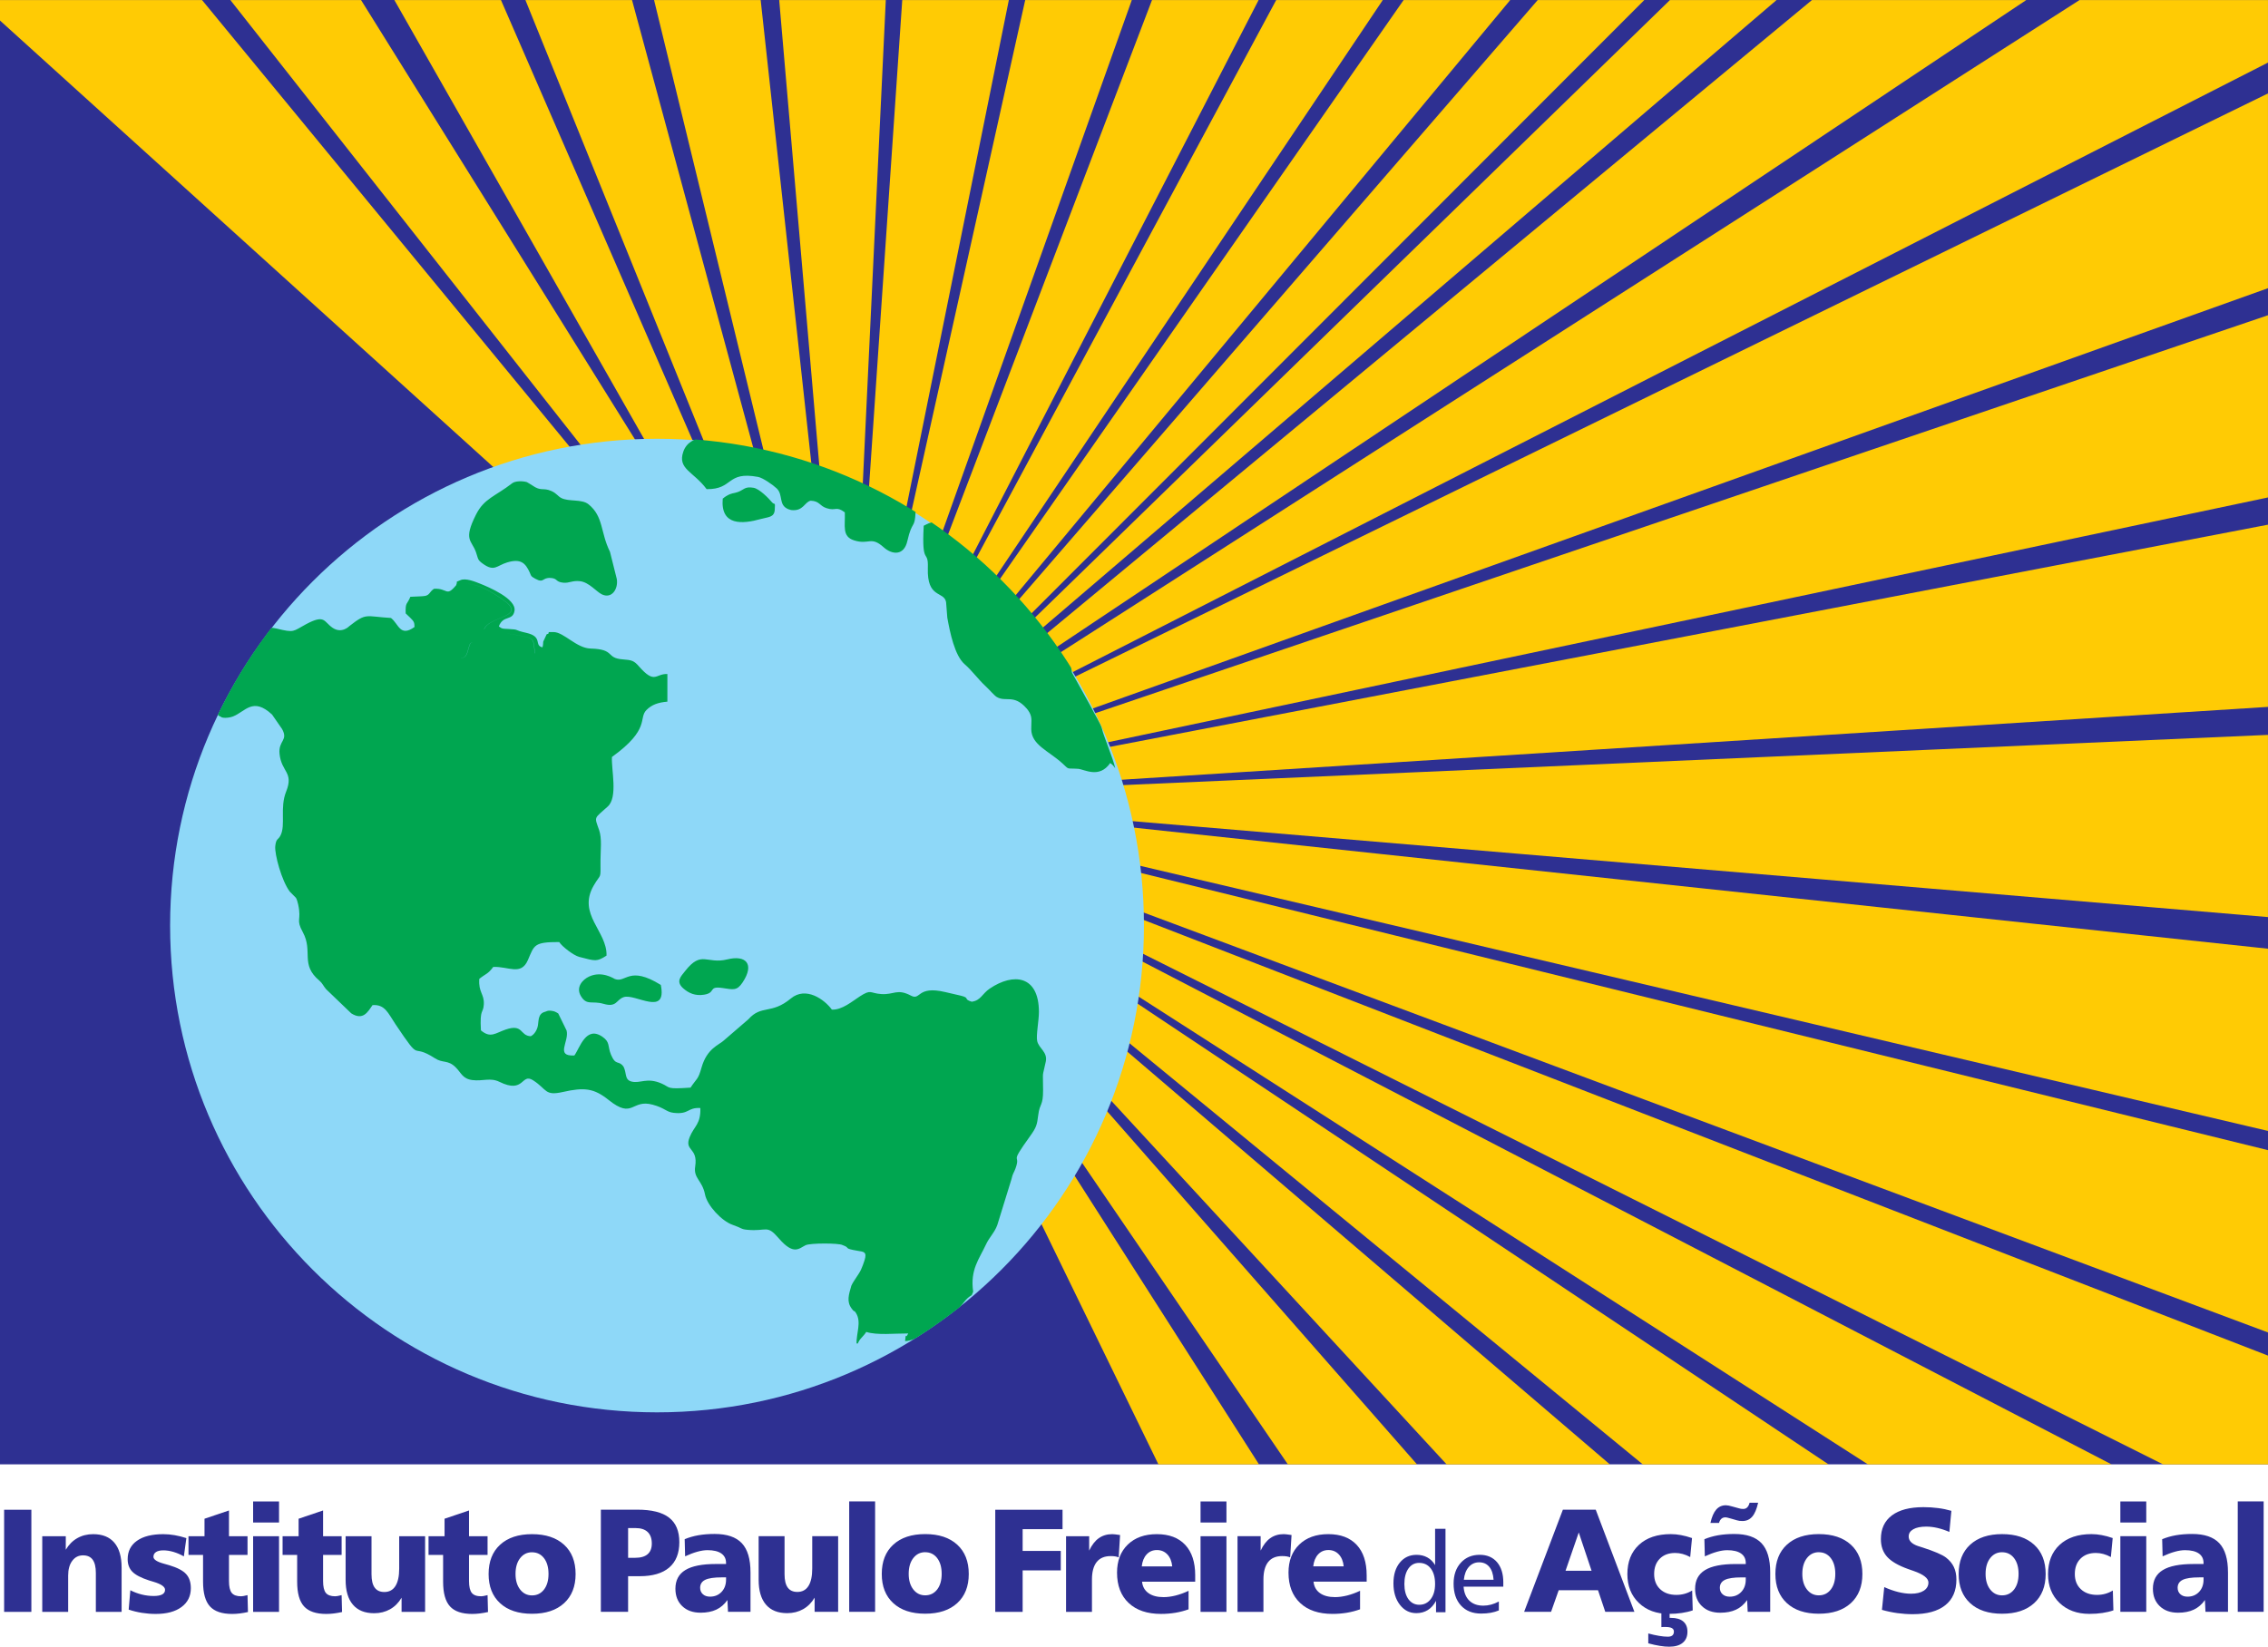
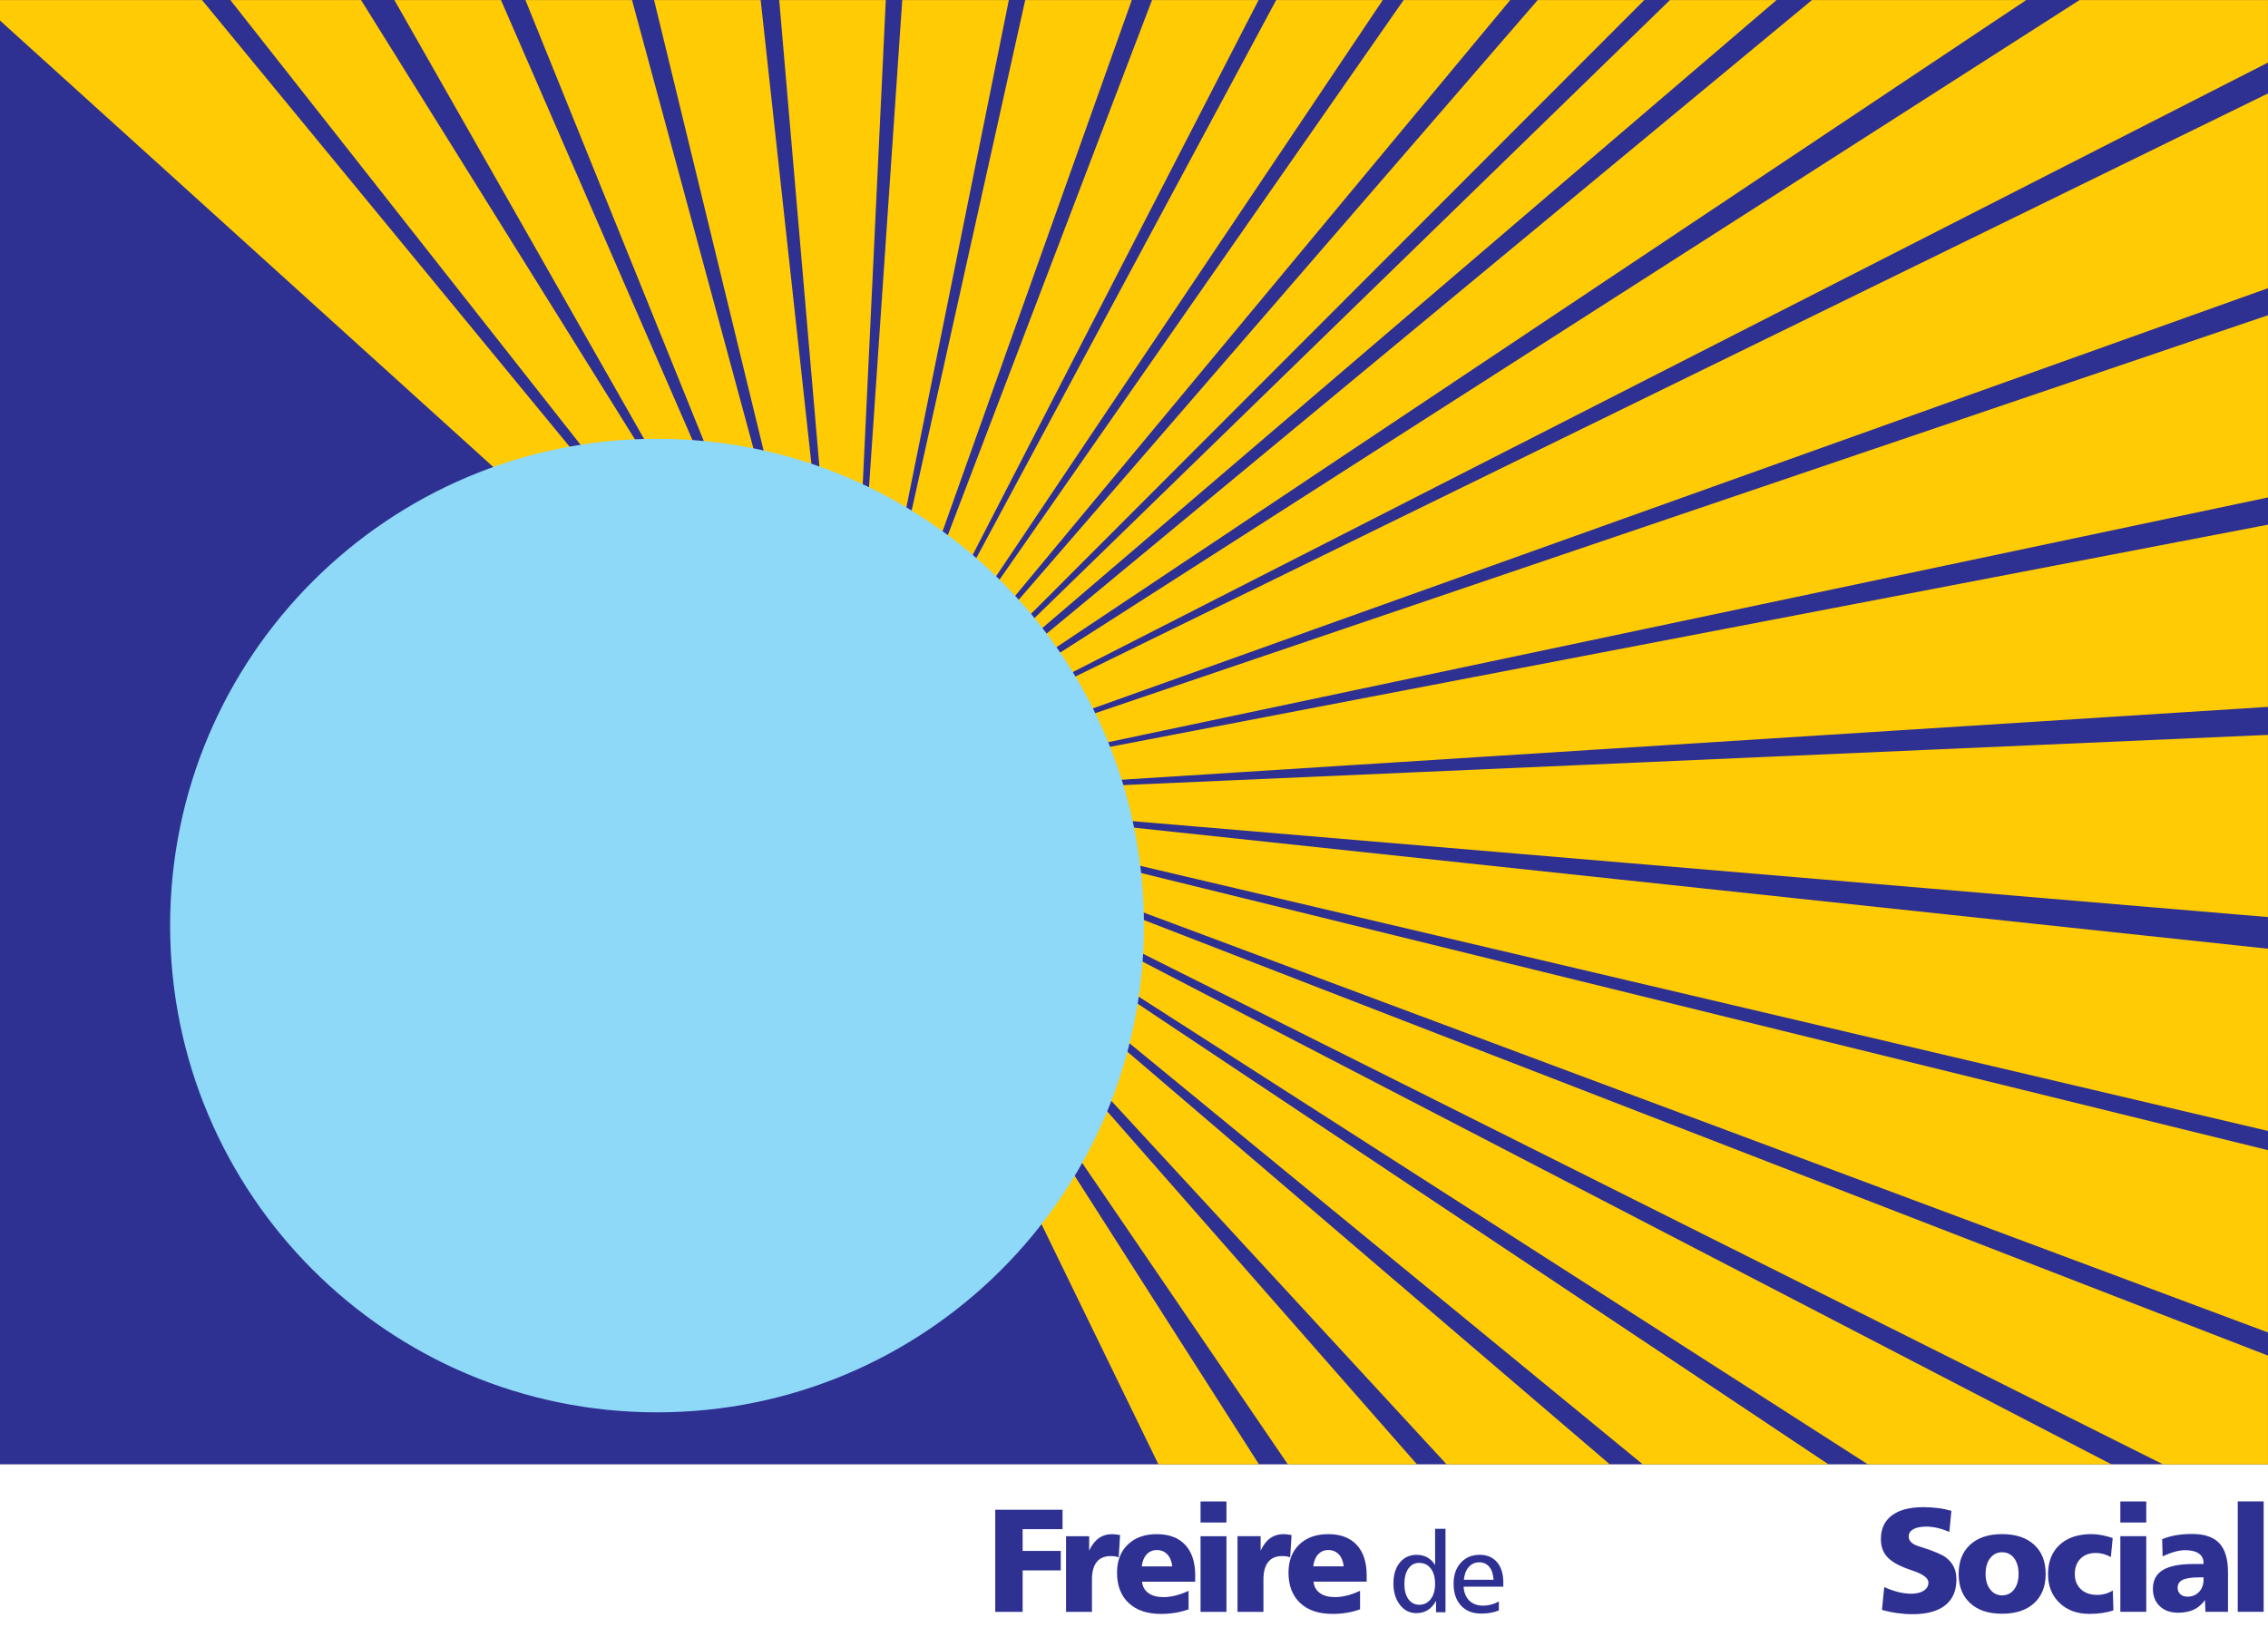
<svg xmlns="http://www.w3.org/2000/svg" width="159.53mm" height="115.86mm" version="1.1" viewBox="0 0 159.53 115.86">
  <defs>
    <clipPath id="clipPath142">
-       <path d="m131 240.92c53.619 0 97.086-43.467 97.086-97.086s-43.467-97.086-97.086-97.086-97.086 43.467-97.086 97.086 43.467 97.086 97.086 97.086" clip-rule="evenodd" />
-     </clipPath>
+       </clipPath>
  </defs>
  <g transform="translate(-14.041 -13.186)">
    <path d="m14.041 13.186h159.53v103.03h-159.53z" fill="#2e3092" fill-rule="evenodd" />
    <path d="m95.524 116.22-8.69-17.858c0.806-1.066 1.55-2.182 2.227-3.342l13.537 21.199zm-81.484-103.03h14.213l26.34 32.015c-1.822 0.304-3.594 0.754-5.303 1.339l-35.249-31.913zm16.205 0h9.193l19.678 31.572c-1.273 0.038-2.528 0.148-3.762 0.325zm11.536 0h7.498l13.785 31.684c-0.965-0.085-1.942-0.129-2.928-0.129-0.135 0-0.269 0.004-0.404 0.005zm9.218 0h7.498l8.748 32.315c-1.114-0.241-2.249-0.426-3.402-0.554zm9.049 0h7.498l3.656 33.431c-1.063-0.373-2.152-0.693-3.261-0.958zm8.801 0h7.498l-1.659 34.878c-0.956-0.463-1.938-0.88-2.943-1.252zm8.655 0h7.498l-7.368 36.492c-0.819-0.503-1.661-0.972-2.523-1.404zm8.649 0h7.498l-13.582 38.14c-0.675-0.501-1.369-0.977-2.081-1.427zm8.919 0h7.498l-20.484 39.762c-0.54-0.469-1.096-0.921-1.665-1.355zm8.735 0h7.498l-27.653 41.216c-0.429-0.424-0.871-0.837-1.323-1.238zm8.963 0h7.498l-35.342 42.543c-0.339-0.374-0.688-0.74-1.044-1.099zm9.432 0h7.498l-43.718 43.766c-0.267-0.324-0.541-0.642-0.82-0.956zm9.302 0h7.498l-52.297 44.743c-0.213-0.28-0.259-0.421-0.481-0.694zm9.988 0h15.073l-68.902 45.992c-0.208-0.3-0.42-0.597-0.637-0.89zm18.822 0h13.255v4.399l-84.818 43.265c-0.269-0.442-0.548-0.877-0.836-1.306zm13.255 20.273-83.462 29.855c-0.367-0.737-0.76-1.458-1.178-2.163l84.64-41.396zm0 14.723-82.437 17.401c-0.269-0.659-0.556-1.309-0.865-1.946l83.302-28.275zm0 14.736-81.527 5.182c-0.236-0.747-0.497-1.483-0.783-2.206l82.31-15.796zm0 14.789-80.779-6.825c-0.183-0.82-0.396-1.628-0.638-2.424l81.417-3.57zm0 15.046-80.251-18.869c-0.111-0.866-0.257-1.722-0.433-2.567l80.685 8.616zm0 14.18-79.997-29.887c-0.03-0.898-0.096-1.788-0.196-2.667l80.193 19.727zm0 9.285h-7.371l-72.645-36.372c0.027-0.546 0.041-1.096 0.041-1.648 0-0.213-0.004-0.425-8e-3 -0.637l79.983 31.001zm-10.999 0h-17.136l-52.151-33.457c0.107-0.784 0.186-1.577 0.238-2.378zm-19.904 0h-13.068l-36.905-30.285c0.21-0.886 0.385-1.785 0.523-2.696zm-15.386 0h-11.481l-24.299-26.351c0.407-1.095 0.76-2.216 1.053-3.361zm-13.565 0h-9.085l-15.067-22.087c0.621-1.144 1.176-2.328 1.662-3.548z" fill="#ffcb04" fill-rule="evenodd" />
    <g fill="#2e3092">
-       <path d="m14.331 119.41h1.916v7.187h-1.916zm8.264 4.07v3.117h-1.812v-2.737c0-0.418-0.074-0.728-0.223-0.934-0.148-0.204-0.375-0.306-0.678-0.306-0.316 0-0.57 0.128-0.759 0.385-0.192 0.255-0.287 0.601-0.287 1.032v2.559h-1.823v-5.323h1.655v0.953c0.21-0.357 0.48-0.63 0.809-0.816 0.331-0.188 0.704-0.281 1.118-0.281 0.651 0 1.148 0.2 1.488 0.599 0.34 0.401 0.511 0.984 0.511 1.752zm4.556-2.073-0.178 1.286c-0.242-0.138-0.487-0.243-0.733-0.316-0.249-0.072-0.485-0.109-0.709-0.109-0.223 0-0.393 0.04-0.516 0.119-0.121 0.08-0.181 0.192-0.181 0.337 0 0.188 0.247 0.35 0.742 0.485 0.155 0.043 0.278 0.08 0.369 0.105 0.564 0.169 0.96 0.375 1.182 0.618 0.225 0.242 0.337 0.575 0.337 0.996 0 0.563-0.219 1.004-0.658 1.329-0.437 0.323-1.041 0.485-1.809 0.485-0.326 0-0.649-0.026-0.968-0.076-0.318-0.05-0.63-0.126-0.937-0.228l0.117-1.363c0.256 0.131 0.521 0.231 0.799 0.3 0.276 0.069 0.556 0.104 0.839 0.104 0.266 0 0.468-0.036 0.602-0.109s0.202-0.181 0.202-0.326c0-0.216-0.273-0.404-0.818-0.566-0.135-0.04-0.242-0.072-0.319-0.097-0.556-0.181-0.944-0.385-1.163-0.609-0.219-0.224-0.33-0.518-0.33-0.882 0-0.557 0.219-0.989 0.658-1.298 0.438-0.309 1.054-0.463 1.85-0.463 0.259 0 0.525 0.024 0.797 0.071 0.273 0.046 0.549 0.117 0.825 0.207zm2.996-1.945v1.812h1.305v1.315h-1.305v1.835c0 0.393 0.064 0.671 0.191 0.834 0.13 0.161 0.349 0.242 0.659 0.242 0.043 0 0.099-5e-3 0.166-0.017 0.067-0.012 0.164-0.033 0.288-0.064l0.031 1.189c-0.195 0.043-0.385 0.076-0.57 0.1-0.183 0.022-0.364 0.035-0.538 0.035-0.723 0-1.244-0.178-1.567-0.533-0.323-0.356-0.483-0.934-0.483-1.735v-1.885h-1.025v-1.315h1.127v-1.231zm1.698 1.812h1.823v5.323h-1.823zm0-2.444h1.823v1.481h-1.823zm4.921 0.632v1.812h1.305v1.315h-1.305v1.835c0 0.393 0.064 0.671 0.191 0.834 0.13 0.161 0.349 0.242 0.659 0.242 0.043 0 0.098-5e-3 0.166-0.017 0.067-0.012 0.164-0.033 0.288-0.064l0.031 1.189c-0.195 0.043-0.385 0.076-0.57 0.1-0.183 0.022-0.364 0.035-0.538 0.035-0.723 0-1.244-0.178-1.567-0.533-0.323-0.356-0.483-0.934-0.483-1.735v-1.885h-1.025v-1.315h1.127v-1.231zm1.585 1.812h1.822v2.682c0 0.418 0.074 0.728 0.223 0.934 0.148 0.205 0.374 0.309 0.678 0.309 0.343 0 0.604-0.14 0.78-0.419 0.178-0.28 0.266-0.689 0.266-1.227v-2.278h1.823v5.323h-1.655v-0.997c-0.211 0.355-0.478 0.625-0.808 0.811-0.33 0.186-0.702 0.28-1.12 0.28-0.654 0-1.153-0.2-1.494-0.601-0.344-0.4-0.514-0.982-0.514-1.75zm8.68-1.812v1.812h1.305v1.315h-1.305v1.835c0 0.393 0.064 0.671 0.192 0.834 0.129 0.161 0.349 0.242 0.659 0.242 0.043 0 0.098-5e-3 0.166-0.017 0.067-0.012 0.164-0.033 0.288-0.064l0.031 1.189c-0.195 0.043-0.385 0.076-0.57 0.1-0.183 0.022-0.364 0.035-0.538 0.035-0.723 0-1.244-0.178-1.567-0.533-0.323-0.356-0.483-0.934-0.483-1.735v-1.885h-1.025v-1.315h1.127v-1.231zm4.432 2.941c-0.345 0-0.623 0.14-0.839 0.418-0.214 0.278-0.321 0.646-0.321 1.105 0 0.452 0.107 0.816 0.321 1.094 0.216 0.278 0.494 0.418 0.839 0.418 0.35 0 0.632-0.138 0.844-0.412 0.21-0.274 0.316-0.64 0.316-1.099 0-0.463-0.105-0.832-0.316-1.108-0.212-0.276-0.494-0.414-0.844-0.414zm0-1.274c0.961 0 1.712 0.249 2.254 0.744 0.54 0.495 0.811 1.182 0.811 2.062 0 0.873-0.271 1.557-0.811 2.052-0.542 0.495-1.293 0.744-2.254 0.744-0.958 0-1.707-0.249-2.245-0.744-0.54-0.495-0.809-1.179-0.809-2.052 0-0.88 0.269-1.567 0.809-2.062 0.539-0.495 1.288-0.744 2.245-0.744" />
-       <path d="m58.222 120.7v2.092h0.506c0.383 0 0.673-0.085 0.868-0.254 0.195-0.169 0.293-0.418 0.293-0.749 0-0.357-0.098-0.628-0.293-0.813-0.195-0.185-0.482-0.276-0.858-0.276zm-1.916-1.294h2.568c1.003 0 1.747 0.186 2.228 0.559 0.482 0.373 0.723 0.949 0.723 1.728 0 0.784-0.238 1.377-0.713 1.785-0.475 0.406-1.167 0.609-2.073 0.609h-0.818v2.506h-1.916zm8.497 4.763c-0.537 0-0.923 0.059-1.16 0.174-0.236 0.117-0.354 0.304-0.354 0.559 0 0.186 0.064 0.337 0.19 0.451 0.126 0.116 0.295 0.173 0.504 0.173 0.331 0 0.601-0.112 0.813-0.335 0.211-0.223 0.316-0.513 0.316-0.87v-0.152zm2.028-0.363v2.786h-1.583l-0.04-0.828c-0.216 0.307-0.476 0.532-0.782 0.675-0.305 0.143-0.675 0.216-1.106 0.216-0.54 0-0.97-0.154-1.289-0.461-0.321-0.306-0.482-0.716-0.482-1.227 0-0.59 0.233-1.029 0.699-1.313 0.464-0.285 1.182-0.426 2.149-0.426h0.714v-0.071c0-0.292-0.11-0.514-0.333-0.67-0.223-0.155-0.547-0.233-0.972-0.233-0.21 0-0.447 0.036-0.714 0.11-0.266 0.074-0.552 0.183-0.86 0.324l-0.031-1.205c0.297-0.124 0.618-0.217 0.963-0.278 0.347-0.06 0.727-0.091 1.141-0.091 0.872 0 1.508 0.217 1.916 0.651 0.406 0.433 0.609 1.113 0.609 2.042zm0.572-2.537h1.823v2.682c0 0.418 0.074 0.728 0.223 0.934 0.148 0.205 0.374 0.309 0.678 0.309 0.343 0 0.604-0.14 0.78-0.419 0.178-0.28 0.266-0.689 0.266-1.227v-2.278h1.823v5.323h-1.655v-0.997c-0.211 0.355-0.478 0.625-0.808 0.811-0.33 0.186-0.702 0.28-1.12 0.28-0.654 0-1.153-0.2-1.495-0.601-0.343-0.4-0.514-0.982-0.514-1.75zm6.37-2.444h1.823v7.766h-1.823zm5.345 3.573c-0.345 0-0.623 0.14-0.839 0.418-0.214 0.278-0.321 0.646-0.321 1.105 0 0.452 0.107 0.816 0.321 1.094 0.216 0.278 0.494 0.418 0.839 0.418 0.35 0 0.632-0.138 0.844-0.412 0.21-0.274 0.316-0.64 0.316-1.099 0-0.463-0.105-0.832-0.316-1.108-0.212-0.276-0.494-0.414-0.844-0.414zm0-1.274c0.961 0 1.712 0.249 2.254 0.744 0.54 0.495 0.811 1.182 0.811 2.062 0 0.873-0.271 1.557-0.811 2.052-0.542 0.495-1.293 0.744-2.254 0.744-0.958 0-1.707-0.249-2.245-0.744-0.54-0.495-0.809-1.179-0.809-2.052 0-0.88 0.269-1.567 0.809-2.062 0.539-0.495 1.288-0.744 2.245-0.744" />
      <path d="m84.047 119.41h4.732v1.367h-2.806v1.533h2.682v1.367h-2.682v2.92h-1.926zm8.78 1.781-0.097 1.572c-0.074-0.031-0.157-0.053-0.247-0.069-0.091-0.015-0.198-0.022-0.319-0.022-0.435 0-0.763 0.14-0.984 0.419-0.221 0.28-0.331 0.692-0.331 1.234v2.271h-1.822v-5.323h1.626v1.015c0.185-0.395 0.411-0.687 0.678-0.877 0.266-0.188 0.582-0.283 0.946-0.283 0.093 0 0.266 0.019 0.514 0.057zm5.283 2.837v0.445h-3.738c0.036 0.347 0.186 0.615 0.451 0.804 0.262 0.188 0.616 0.283 1.061 0.283 0.266 0 0.549-0.038 0.846-0.112 0.295-0.074 0.601-0.185 0.915-0.333v1.303c-0.297 0.107-0.606 0.188-0.928 0.242-0.321 0.053-0.658 0.081-1.008 0.081-0.972 0-1.731-0.255-2.276-0.768-0.547-0.513-0.82-1.224-0.82-2.135 0-0.828 0.252-1.488 0.756-1.976 0.504-0.488 1.186-0.733 2.042-0.733 0.863 0 1.529 0.252 1.998 0.754 0.468 0.502 0.702 1.218 0.702 2.145zm-1.615-0.632c-0.036-0.357-0.152-0.639-0.343-0.842-0.193-0.205-0.437-0.307-0.734-0.307-0.294 0-0.533 0.102-0.723 0.307-0.188 0.204-0.304 0.485-0.343 0.842zm1.992-2.123h1.822v5.323h-1.822zm0-2.444h1.822v1.481h-1.822zm6.402 2.361-0.097 1.572c-0.074-0.031-0.157-0.053-0.247-0.069-0.091-0.015-0.198-0.022-0.319-0.022-0.435 0-0.763 0.14-0.984 0.419-0.221 0.28-0.331 0.692-0.331 1.234v2.271h-1.823v-5.323h1.626v1.015c0.185-0.395 0.411-0.687 0.678-0.877 0.266-0.188 0.582-0.283 0.946-0.283 0.093 0 0.266 0.019 0.514 0.057zm5.283 2.837v0.445h-3.738c0.036 0.347 0.186 0.615 0.45 0.804 0.262 0.188 0.616 0.283 1.062 0.283 0.266 0 0.549-0.038 0.846-0.112 0.295-0.074 0.601-0.185 0.915-0.333v1.303c-0.297 0.107-0.606 0.188-0.929 0.242-0.321 0.053-0.658 0.081-1.008 0.081-0.972 0-1.731-0.255-2.276-0.768-0.547-0.513-0.82-1.224-0.82-2.135 0-0.828 0.252-1.488 0.756-1.976 0.504-0.488 1.186-0.733 2.042-0.733 0.863 0 1.529 0.252 1.998 0.754 0.468 0.502 0.702 1.218 0.702 2.145zm-1.615-0.632c-0.036-0.357-0.152-0.639-0.343-0.842-0.193-0.205-0.437-0.307-0.734-0.307-0.293 0-0.533 0.102-0.723 0.307-0.188 0.204-0.304 0.485-0.343 0.842z" />
    </g>
    <path d="m60.256 44.058c18.916 0 34.25 15.334 34.25 34.25s-15.334 34.25-34.25 34.25-34.25-15.334-34.25-34.25 15.334-34.25 34.25-34.25" fill="#8ed8f8" fill-rule="evenodd" />
    <g transform="matrix(.353 0 0 -.353 14.041 129.05)">
      <g clip-path="url(#clipPath142)">
-         <path d="m102.07 231.91c-3.476-2.685-5.59-3.022-7.213-6.241-2.602-5.157-0.874-5.05-0.011-7.511 0.481-1.372 0.266-1.496 1.379-2.298 2.302-1.656 2.731-0.369 4.846 0.266 2.72 0.816 3.634-0.138 4.497-2.03 0.284-0.623 0.127-0.7 1.104-1.228 1.784-0.966 1.297 0.289 3.085 0.159 1.433-0.105 0.862-0.789 2.502-0.945 1.189-0.112 1.768 0.478 3.337 0.297 1.746-0.203 3.226-2.057 4.285-2.595 1.987-1.011 3.342 1.013 3.027 3.022l-1.362 5.436c-1.927 3.878-1.252 7.012-4.271 9.465-1.361 1.107-3.923 0.462-5.452 1.266-0.686 0.362-0.919 0.928-1.96 1.386-1.694 0.746-1.99-0.152-3.815 1.127-0.036 0.025-0.983 0.619-1.057 0.642-0.905 0.275-2.347 0.225-2.922-0.219zm81.433-5.492c-1.198 0.628-0.675 0.617-1.629 1.261-0.7 0.476-1.471 0.755-2.171 1.218-2.222 1.468 0.816 0.371-3.011 1.862l-3.145 1.768c-1.073 0.701-1.26 0.402-2.318 1.055-1.96 1.209-3.161 1.03-6.492 3.266l-5.38 1.44c-3.498 0.729-0.418 1.05-5.155 1.359-2.528 0.165-1.625 1.171-8.537 1.553-3.148-0.024-8.219 0.706-9.505-2.995-1.209-3.478 2.019-3.941 4.643-7.473 5.38-0.09 3.889 3.632 10.26 2.434 0.968-0.181 2.998-1.619 3.706-2.294 1.353-1.292 0.281-3.281 2.298-4.131l0.559-0.174c2.468-0.315 2.689 1.632 3.92 1.857 1.82-0.076 1.695-1.01 3.155-1.488 1.918-0.628 1.835 0.505 3.641-0.832 0.11-2.703-0.623-4.806 1.851-5.586 3.029-0.954 3.301 0.943 5.901-1.383 1.701-1.52 4.037-1.685 4.701 1.231 0.994 4.357 1.487 2.258 1.652 5.924zm38.718-51.306c-0.418 1.96-2.374 6.551-2.606 7.745-0.203 1.035-1.654 3.252-2.305 4.63l-3.719 6.704c-0.172 1.498-0.454 1.808-1.191 2.817l-7.471 10.249-6.954 7.441c-5.282 5.496-3.031 2.801-7.471 6.617-1.276 1.095-2.376 2.568-4.18 2.886-1.138-0.121-1.355-0.329-2.26-0.762-0.454-8.257 0.952-4.453 0.822-8.425-0.203-6.156 3.21-4.544 3.633-6.786l0.244-3.114c0.523-2.872 1.442-7.533 3.465-9.288 1.524-1.321 2.64-2.962 4.213-4.415 0.717-0.664 1.687-1.819 2.177-2.108 1.831-1.082 3.395 0.624 5.939-2.275l0.275-0.337c0.975-1.359 0.637-2.07 0.659-3.829 0.042-3.116 3.476-4.306 6.199-6.784 1.491-1.356 0.653-0.925 3.129-1.093 1.261-0.087 4.209-2.018 6.405 1.153 0.72-0.534 0.462-0.382 0.997-1.028zm-131.37 36.422c-1.987-2.367-1.638-0.496-4.376-0.662-0.937-0.646-0.796-1.155-1.681-1.408-0.434-0.125-2.36-0.129-3.02-0.188-0.664-1.638-1.011-0.961-0.937-3.308l0.923-0.885c0.65-0.664 0.843-0.845 0.838-1.827-2.906-2.095-3.147 0.619-4.696 1.797-5.139 0.302-4.808 1.109-8.302-1.634 0 0-1.5-1.576-3.335-0.318-1.784 1.223-1.486 2.73-5.273 0.711-2.685-1.429-2.229-1.768-5.903-0.865-3.608 0.887-5.988-2.126-7.301-4.75-0.261-0.518-0.009-0.121-0.291-0.612l-4.305-5.459c-0.658-1.095-0.322-1.945-0.286-3.453 0.047-1.94-0.369-2.316 0.854-3.219 0.085-0.045 0.217 2e-3 0.27-0.107 0.114-0.232 1.389-0.313 2.408 0.083 2.439 0.947 3.932 3.937 7.772 0.376l1.99-2.873c1.303-2.329-0.762-2.282-0.496-4.956 0.367-3.68 2.888-3.617 1.306-7.553-1.285-3.201-0.038-6.639-1.125-8.742-0.467-0.905-0.863-0.53-1.033-2.094-0.172-1.596 1.286-6.97 2.893-9.073l1.228-1.247c0.163-0.239 0.353-0.899 0.442-1.315 0.724-3.357-0.547-2.817 0.932-5.539 2.086-3.841-0.585-6.404 3.304-9.656 0.601-0.503 0.778-1.057 1.325-1.692l5.02-4.822c2.352-1.478 3.288 0.264 4.232 1.641 2.49 0.186 3.096-1.591 4.578-3.804 5.476-8.166 2.74-3.476 7.908-6.818 1.518-0.981 2.528-0.248 4.055-1.744 1.144-1.12 1.372-2.309 3.346-2.571 2.065-0.273 3.568 0.552 5.407-0.355 5.021-2.472 4.316 1.849 6.702 0.313 2.843-1.831 2.271-3.161 5.942-2.332 4.256 0.963 6.183 0.753 9.107-1.589 4.927-3.948 4.491 0.23 8.805-0.948 2.472-0.675 2.653-1.449 4.162-1.621 3.134-0.36 2.703 1.107 5.313 0.959 0.107-3.199-1.221-3.585-2.106-5.747-1.193-2.906 1.69-2.027 1.078-5.913-0.373-2.36 1.406-2.734 1.958-5.562 0.432-2.222 3.348-5.309 5.468-6.047 2.025-0.704 1.636-0.878 2.97-1.002 3.961-0.371 3.821 1.135 6.286-1.723 2.969-3.44 4.017-1.972 5.314-1.35 0.959 0.46 6.596 0.427 7.327 0.045 1.838-0.646-0.08-0.624 3.134-1.171 1.093-0.186 1.856-0.15 1.27-1.943-0.174-0.535-0.465-1.341-0.696-1.827-0.481-1.017-1.426-2.108-1.915-3.176-0.514-1.797-0.981-3.152 0.061-4.547 0.807-1.078 0.324-0.029 0.874-0.916 1.127-1.815 0.025-4.043 0.1-6.168 0.051 0.062 0.118 0.242 0.141 0.194 0.163-0.366-9e-3 0.052 0.697 0.89 0.042 0.047 0.101 0.112 0.143 0.159 0.452 0.528 0.579 0.599 0.957 1.178 2.133-0.698 5.704-0.288 8.363-0.306-0.713-1.489-0.378 0.773-0.624-1.531 2.577 0.118 5.106 2.642 7.274 3.925 4.439 2.626 4.006 4.08 6 5.24l0.29 0.688c-0.633 4.397 1.183 6.465 2.559 9.429 0.677 1.458 1.703 2.354 2.247 3.858l2.817 9.116c0.284 1.268 0.472 1.209 0.823 2.191 1.142 3.192-1.444 0.367 2.875 6.384 1.312 1.826 1.397 2.268 1.654 4.29 0.297 2.35 0.97 1.726 0.957 4.873-0.017 4.375-0.205 2.193 0.537 5.716 0.405 1.929-1.377 2.618-1.71 4.099-0.25 1.117 0.349 4.09 0.345 5.814-0.014 7.285-5.063 7.848-9.8 4.647-1.545-1.044-1.762-2.372-3.594-2.618-1.795 0.557-0.213 0.724-2.197 1.211-1.039 0.255-1.974 0.452-3.094 0.717-5.665 1.335-4.829-1.757-6.803-0.719-2.788 1.47-3.364 0.147-5.921 0.317-2.336 0.154-1.943 1.042-4.301-0.478-1.482-0.955-3.492-2.707-5.544-2.624-1.489 2.036-5.193 4.703-8.186 2.215-3.892-3.234-5.848-1.198-8.447-4.135l-4.916-4.238c-0.932-0.879-3.344-1.554-4.426-5.392-0.702-2.488-0.914-2.068-2.191-3.995-5.012-0.346-3.914 3e-3 -5.751 0.809-2.997 1.314-4.294-0.072-6.053 0.412-1.373 0.38-0.901 1.697-1.542 2.942-0.952 1.372-1.531 0.089-2.494 2.379-0.722 1.719-0.134 2.497-1.706 3.586-3.299 2.284-4.497-2.193-5.6-3.719-3.889-0.21-0.988 2.774-1.552 4.971l-1.665 3.405c-0.109 0.092-0.633 0.376-0.91 0.443-1.091 0.261-1.453-0.025-1.46-0.027-0.1-0.022-0.204-0.073-0.286-0.094-1.399-0.367-1.223-1.782-1.397-2.745-0.158-0.867-0.698-1.771-1.424-2.119-2.211 0.1-1.451 2.546-5.014 1.325-2.054-0.706-2.994-1.777-4.913-0.156-0.257 4.502 0.474 3.266 0.577 5.208 0.109 2.054-1.113 2.383-0.903 5.063 1.37 1.089 1.692 0.903 2.783 2.376 3.042 0.127 5.53-1.797 6.896 1.354 1.303 3.002 1.156 3.613 6.25 3.606 0.55-0.892 2.861-2.671 3.981-2.96 3.297-0.858 3.467-0.983 5.443 0.253 0.166 4.864-5.87 8.213-2.562 13.953 1.536 2.665 1.363 0.93 1.363 5.13 0 1.898 0.32 4.238-0.281 5.958-0.97 2.774-1.049 2.168 1.726 4.681 2.059 1.866 0.686 7.329 0.836 9.873 7.745 5.586 5.21 7.707 6.888 9.373 1.075 1.067 2.313 1.487 4.158 1.652v5.512c-2.416 0.089-2.45-2.162-5.731 1.593-0.932 1.068-1.437 1.196-3.127 1.319-3.518 0.253-1.435 2.027-6.44 2.161-2.817 0.074-5.318 3.252-7.35 3.284-2.007 0.033-0.251-0.081-1.448-0.472l-7e-3 -0.076-0.626-1.337c-0.058-0.241 9e-3 -0.626-0.163-1.153-1.752 0.365 0.168 2.121-3.212 2.881-2.812 0.633-1.126 0.639-3.679 0.78-0.966 0.054-1.136-0.018-1.802 0.508 0.874 2.341 2.747 1.01 3.119 3.082 0.431 2.405-5.137 4.757-6.948 5.474-0.89 0.351-2.794 1.129-3.815 0.664-1.214-0.552-0.436 0.015-0.881-1.049l-0.033-0.011zm15.947-13.524c-0.087 2e-3 -0.177 4e-3 -0.273 9e-3 -0.17 3.078-0.246 2.962-3.121 3.552-0.874 0.179-1.726 0.333-2.521 0.337 0.803 0 1.665-0.156 2.55-0.337 2.877-0.59 2.951-0.474 3.123-3.552 0.083-5e-3 0.165-7e-3 0.242-9e-3zm-14.95-1.015c0.541 0.233 0.964 0.081 1.375 1.552 0.443 1.585 0.42 1.482 0.872 1.625l-0.004-0.011c-0.418-0.128-0.407-0.069-0.839-1.614-0.404-1.448-0.82-1.323-1.348-1.542zm4.587 5.816c0.076 0.147 0.161 0.293 0.266 0.44 1.616 2.235 8.508 2.119 3.232 5.635-2.063 1.375-4.419 2.94-7.032 2.962 2.624-0.011 4.991-1.582 7.062-2.962 5.275-3.516-1.618-3.4-3.232-5.635-0.101-0.14-0.184-0.281-0.259-0.42zm47.579 26.039c-0.474-5.47 3.923-5.105 7.611-4.066 1.495 0.42 2.664 0.288 2.758 1.86 0.107 1.772-0.011 0.811-0.559 1.475-0.658 0.8-2.517 2.687-3.669 2.884-1.777 0.306-1.896-0.4-3.114-0.841-0.948-0.344-1.18-0.125-2.307-0.805-0.653-0.396-0.226-0.199-0.718-0.507zm0.939-91.841c-4.182-1.039-5.13 1.877-8.425-2.32-0.863-1.096-1.952-2.097-0.342-3.496 1.044-0.907 2.345-1.527 4.158-1.22 2.383 0.403 0.702 1.748 3.597 1.328 2.154-0.315 2.893-0.608 4.034 1.113 2.455 3.709 0.612 5.497-3.022 4.594zm-13.275-5.097c-6.355 3.941-6.925 0.338-9.154 1.18-0.183 0.069-2.559 1.679-5.128 0.494-1.303-0.601-2.682-2.104-1.667-3.852 1.165-2.009 2.228-0.919 4.513-1.587 2.701-0.789 2.51 0.822 4.053 1.335 2.267 0.756 8.664-3.99 7.383 2.43" fill="#00a650" fill-rule="evenodd" />
-       </g>
+         </g>
    </g>
    <g fill="#2e3092">
      <path d="m113.86 123.15c-0.314 0-0.566 0.134-0.754 0.401-0.187 0.267-0.282 0.629-0.282 1.084 0 0.451 0.096 0.807 0.285 1.069 0.191 0.262 0.447 0.393 0.766 0.393 0.332 0 0.601-0.134 0.804-0.399 0.203-0.266 0.305-0.62 0.305-1.062 0-0.464-0.101-0.826-0.301-1.09-0.2-0.263-0.475-0.396-0.824-0.396zm1.125-2.397h0.731v5.87h-0.665v-0.803c-0.153 0.287-0.346 0.503-0.578 0.648-0.232 0.145-0.5 0.218-0.808 0.218-0.468 0-0.853-0.195-1.156-0.587-0.303-0.392-0.454-0.895-0.454-1.509 0-0.607 0.149-1.092 0.447-1.458 0.299-0.365 0.691-0.549 1.18-0.549 0.284 0 0.536 0.06 0.756 0.182 0.22 0.12 0.403 0.301 0.549 0.541zm4.797 3.772v0.298h-2.793c0.029 0.422 0.164 0.75 0.405 0.985 0.242 0.234 0.57 0.351 0.981 0.351 0.182 0 0.361-0.024 0.541-0.071 0.179-0.047 0.363-0.12 0.553-0.22v0.627c-0.174 0.073-0.364 0.128-0.57 0.166-0.206 0.037-0.432 0.055-0.68 0.055-0.599 0-1.07-0.189-1.416-0.566-0.345-0.377-0.517-0.89-0.517-1.539 0-0.609 0.169-1.099 0.508-1.471 0.338-0.372 0.782-0.558 1.328-0.558 0.517 0 0.922 0.173 1.218 0.517 0.295 0.346 0.443 0.82 0.443 1.424zm-0.684-0.189c-0.026-0.394-0.127-0.698-0.304-0.909-0.177-0.211-0.414-0.317-0.711-0.317-0.293 0-0.537 0.11-0.729 0.329-0.193 0.219-0.308 0.517-0.346 0.897z" />
-       <path d="m125.09 121.01-0.93 2.694h1.831zm-1.117-1.603h2.311l2.72 7.187h-2.049l-0.511-1.522h-2.765l-0.537 1.522h-1.895zm9.084 1.997-0.128 1.336c-0.178-0.098-0.356-0.171-0.532-0.217-0.174-0.047-0.35-0.071-0.526-0.071-0.452 0-0.811 0.133-1.077 0.4-0.268 0.266-0.401 0.626-0.401 1.082 0 0.447 0.142 0.802 0.425 1.068 0.285 0.268 0.664 0.4 1.139 0.4 0.2 0 0.392-0.026 0.575-0.076 0.185-0.05 0.362-0.128 0.535-0.233l0.04 1.398c-0.233 0.081-0.49 0.141-0.771 0.183-0.281 0.043-0.587 0.064-0.918 0.064-0.863 0-1.564-0.257-2.102-0.773-0.537-0.516-0.806-1.191-0.806-2.023 0-0.873 0.271-1.56 0.815-2.062 0.542-0.502 1.289-0.754 2.24-0.754 0.23 0 0.468 0.022 0.716 0.069 0.247 0.045 0.506 0.114 0.777 0.209zm-2.156 5.19h0.58v0.425h0.095c0.375 0 0.661 0.083 0.86 0.25 0.199 0.167 0.299 0.407 0.299 0.721 0 0.338-0.11 0.599-0.333 0.782-0.223 0.185-0.54 0.276-0.951 0.276-0.195 0-0.414-0.019-0.658-0.059-0.242-0.038-0.513-0.098-0.813-0.179v-0.694c0.273 0.074 0.527 0.131 0.763 0.169 0.235 0.04 0.437 0.059 0.604 0.059 0.145 0 0.254-0.029 0.326-0.088 0.072-0.06 0.109-0.152 0.109-0.276 0-0.109-0.048-0.188-0.145-0.242-0.095-0.052-0.248-0.078-0.457-0.078-0.071 0-0.126 0-0.166 2e-3 -0.041 2e-3 -0.078 5e-3 -0.112 9e-3zm5.627-2.423c-0.537 0-0.923 0.059-1.16 0.174-0.236 0.117-0.354 0.304-0.354 0.559 0 0.186 0.064 0.337 0.19 0.451 0.126 0.116 0.295 0.173 0.504 0.173 0.331 0 0.601-0.112 0.813-0.335 0.211-0.223 0.316-0.513 0.316-0.87v-0.152zm2.028-0.363v2.786h-1.583l-0.04-0.828c-0.216 0.307-0.476 0.532-0.782 0.675-0.305 0.143-0.675 0.216-1.106 0.216-0.54 0-0.97-0.154-1.289-0.461-0.321-0.306-0.482-0.716-0.482-1.227 0-0.59 0.233-1.029 0.699-1.313 0.464-0.285 1.182-0.426 2.149-0.426h0.715v-0.071c0-0.292-0.11-0.514-0.333-0.67-0.223-0.155-0.547-0.233-0.972-0.233-0.21 0-0.447 0.036-0.714 0.11-0.266 0.074-0.552 0.183-0.86 0.324l-0.031-1.205c0.297-0.124 0.618-0.217 0.963-0.278 0.347-0.06 0.726-0.091 1.141-0.091 0.872 0 1.508 0.217 1.916 0.651 0.406 0.433 0.609 1.113 0.609 2.042zm-1.45-4.888h0.601c-0.102 0.449-0.24 0.775-0.418 0.979-0.176 0.204-0.406 0.305-0.689 0.305-0.078 0-0.148-3e-3 -0.21-0.012-0.062-9e-3 -0.119-0.022-0.174-0.038l-0.464-0.133c-0.102-0.031-0.176-0.05-0.224-0.06-0.05-0.01-0.09-0.016-0.119-0.016-0.114 0-0.209 0.033-0.283 0.097-0.074 0.064-0.131 0.162-0.173 0.297h-0.601c0.095-0.424 0.23-0.737 0.407-0.939 0.176-0.202 0.402-0.304 0.678-0.304 0.055 0 0.119 7e-3 0.193 0.021 0.074 0.014 0.16 0.035 0.262 0.066l0.48 0.131c0.041 0.014 0.085 0.024 0.131 0.031 0.048 7e-3 0.1 0.01 0.157 0.01 0.111 0 0.204-0.036 0.278-0.109 0.074-0.072 0.13-0.181 0.167-0.326zm4.869 3.479c-0.345 0-0.623 0.14-0.839 0.418-0.214 0.278-0.321 0.646-0.321 1.105 0 0.452 0.107 0.816 0.321 1.094 0.216 0.278 0.494 0.418 0.839 0.418 0.35 0 0.632-0.138 0.844-0.412 0.21-0.274 0.316-0.64 0.316-1.099 0-0.463-0.105-0.832-0.316-1.108-0.212-0.276-0.494-0.414-0.844-0.414zm0-1.274c0.961 0 1.712 0.249 2.254 0.744 0.54 0.495 0.811 1.182 0.811 2.062 0 0.873-0.271 1.557-0.811 2.052-0.542 0.495-1.293 0.744-2.254 0.744-0.958 0-1.707-0.249-2.245-0.744-0.54-0.495-0.809-1.179-0.809-2.052 0-0.88 0.269-1.567 0.809-2.062 0.539-0.495 1.288-0.744 2.245-0.744" />
      <path d="m151.3 119.49-0.141 1.482c-0.293-0.126-0.575-0.219-0.844-0.281-0.269-0.062-0.532-0.093-0.784-0.093-0.388 0-0.69 0.062-0.908 0.185-0.217 0.123-0.326 0.292-0.326 0.508 0 0.152 0.055 0.285 0.166 0.397 0.112 0.114 0.278 0.207 0.5 0.281 0.074 0.024 0.179 0.057 0.318 0.1 0.823 0.268 1.369 0.5 1.638 0.704 0.254 0.195 0.438 0.418 0.556 0.668 0.119 0.252 0.178 0.545 0.178 0.882 0 0.792-0.262 1.396-0.789 1.812-0.525 0.416-1.288 0.625-2.285 0.625-0.359 0-0.721-0.026-1.084-0.076-0.362-0.05-0.721-0.126-1.079-0.228l0.162-1.602c0.337 0.152 0.664 0.267 0.982 0.347 0.319 0.079 0.62 0.119 0.903 0.119 0.376 0 0.675-0.071 0.894-0.212 0.219-0.142 0.328-0.333 0.328-0.577 0-0.3-0.35-0.571-1.049-0.815-0.169-0.057-0.299-0.102-0.388-0.136-0.685-0.245-1.174-0.531-1.467-0.856-0.294-0.326-0.44-0.742-0.44-1.248 0-0.721 0.257-1.275 0.773-1.664 0.516-0.388 1.256-0.582 2.22-0.582 0.354 0 0.696 0.021 1.022 0.064 0.328 0.041 0.642 0.107 0.946 0.195zm3.566 2.91c-0.345 0-0.623 0.14-0.839 0.418-0.214 0.278-0.321 0.646-0.321 1.105 0 0.452 0.107 0.816 0.321 1.094 0.216 0.278 0.494 0.418 0.839 0.418 0.35 0 0.632-0.138 0.844-0.412 0.211-0.274 0.316-0.64 0.316-1.099 0-0.463-0.105-0.832-0.316-1.108-0.212-0.276-0.494-0.414-0.844-0.414zm0-1.274c0.961 0 1.712 0.249 2.254 0.744 0.54 0.495 0.811 1.182 0.811 2.062 0 0.873-0.271 1.557-0.811 2.052-0.542 0.495-1.293 0.744-2.254 0.744-0.958 0-1.707-0.249-2.245-0.744-0.54-0.495-0.809-1.179-0.809-2.052 0-0.88 0.269-1.567 0.809-2.062 0.539-0.495 1.288-0.744 2.245-0.744zm7.78 0.278-0.128 1.336c-0.178-0.098-0.356-0.171-0.531-0.217-0.174-0.047-0.35-0.071-0.526-0.071-0.452 0-0.811 0.133-1.077 0.4-0.268 0.266-0.401 0.626-0.401 1.082 0 0.447 0.142 0.802 0.425 1.068 0.285 0.268 0.665 0.4 1.139 0.4 0.2 0 0.392-0.026 0.575-0.076 0.185-0.05 0.362-0.128 0.535-0.233l0.04 1.398c-0.233 0.081-0.49 0.141-0.771 0.183-0.281 0.043-0.587 0.064-0.918 0.064-0.863 0-1.564-0.257-2.102-0.773-0.537-0.516-0.806-1.191-0.806-2.023 0-0.873 0.271-1.56 0.815-2.062 0.542-0.502 1.289-0.754 2.24-0.754 0.229 0 0.468 0.022 0.716 0.069 0.247 0.045 0.506 0.114 0.777 0.209zm0.539-0.133h1.823v5.323h-1.823zm0-2.444h1.823v1.481h-1.823zm5.544 5.343c-0.537 0-0.923 0.059-1.16 0.174-0.236 0.117-0.354 0.304-0.354 0.559 0 0.186 0.064 0.337 0.19 0.451 0.126 0.116 0.295 0.173 0.504 0.173 0.331 0 0.601-0.112 0.813-0.335 0.211-0.223 0.316-0.513 0.316-0.87v-0.152zm2.028-0.363v2.786h-1.583l-0.04-0.828c-0.216 0.307-0.476 0.532-0.782 0.675-0.306 0.143-0.675 0.216-1.106 0.216-0.54 0-0.97-0.154-1.289-0.461-0.321-0.306-0.482-0.716-0.482-1.227 0-0.59 0.233-1.029 0.699-1.313 0.464-0.285 1.182-0.426 2.149-0.426h0.714v-0.071c0-0.292-0.11-0.514-0.333-0.67-0.223-0.155-0.547-0.233-0.972-0.233-0.211 0-0.447 0.036-0.714 0.11-0.266 0.074-0.552 0.183-0.86 0.324l-0.031-1.205c0.297-0.124 0.618-0.217 0.963-0.278 0.347-0.06 0.727-0.091 1.141-0.091 0.871 0 1.508 0.217 1.916 0.651 0.406 0.433 0.609 1.113 0.609 2.042zm0.686-4.981h1.822v7.766h-1.822z" />
    </g>
  </g>
</svg>